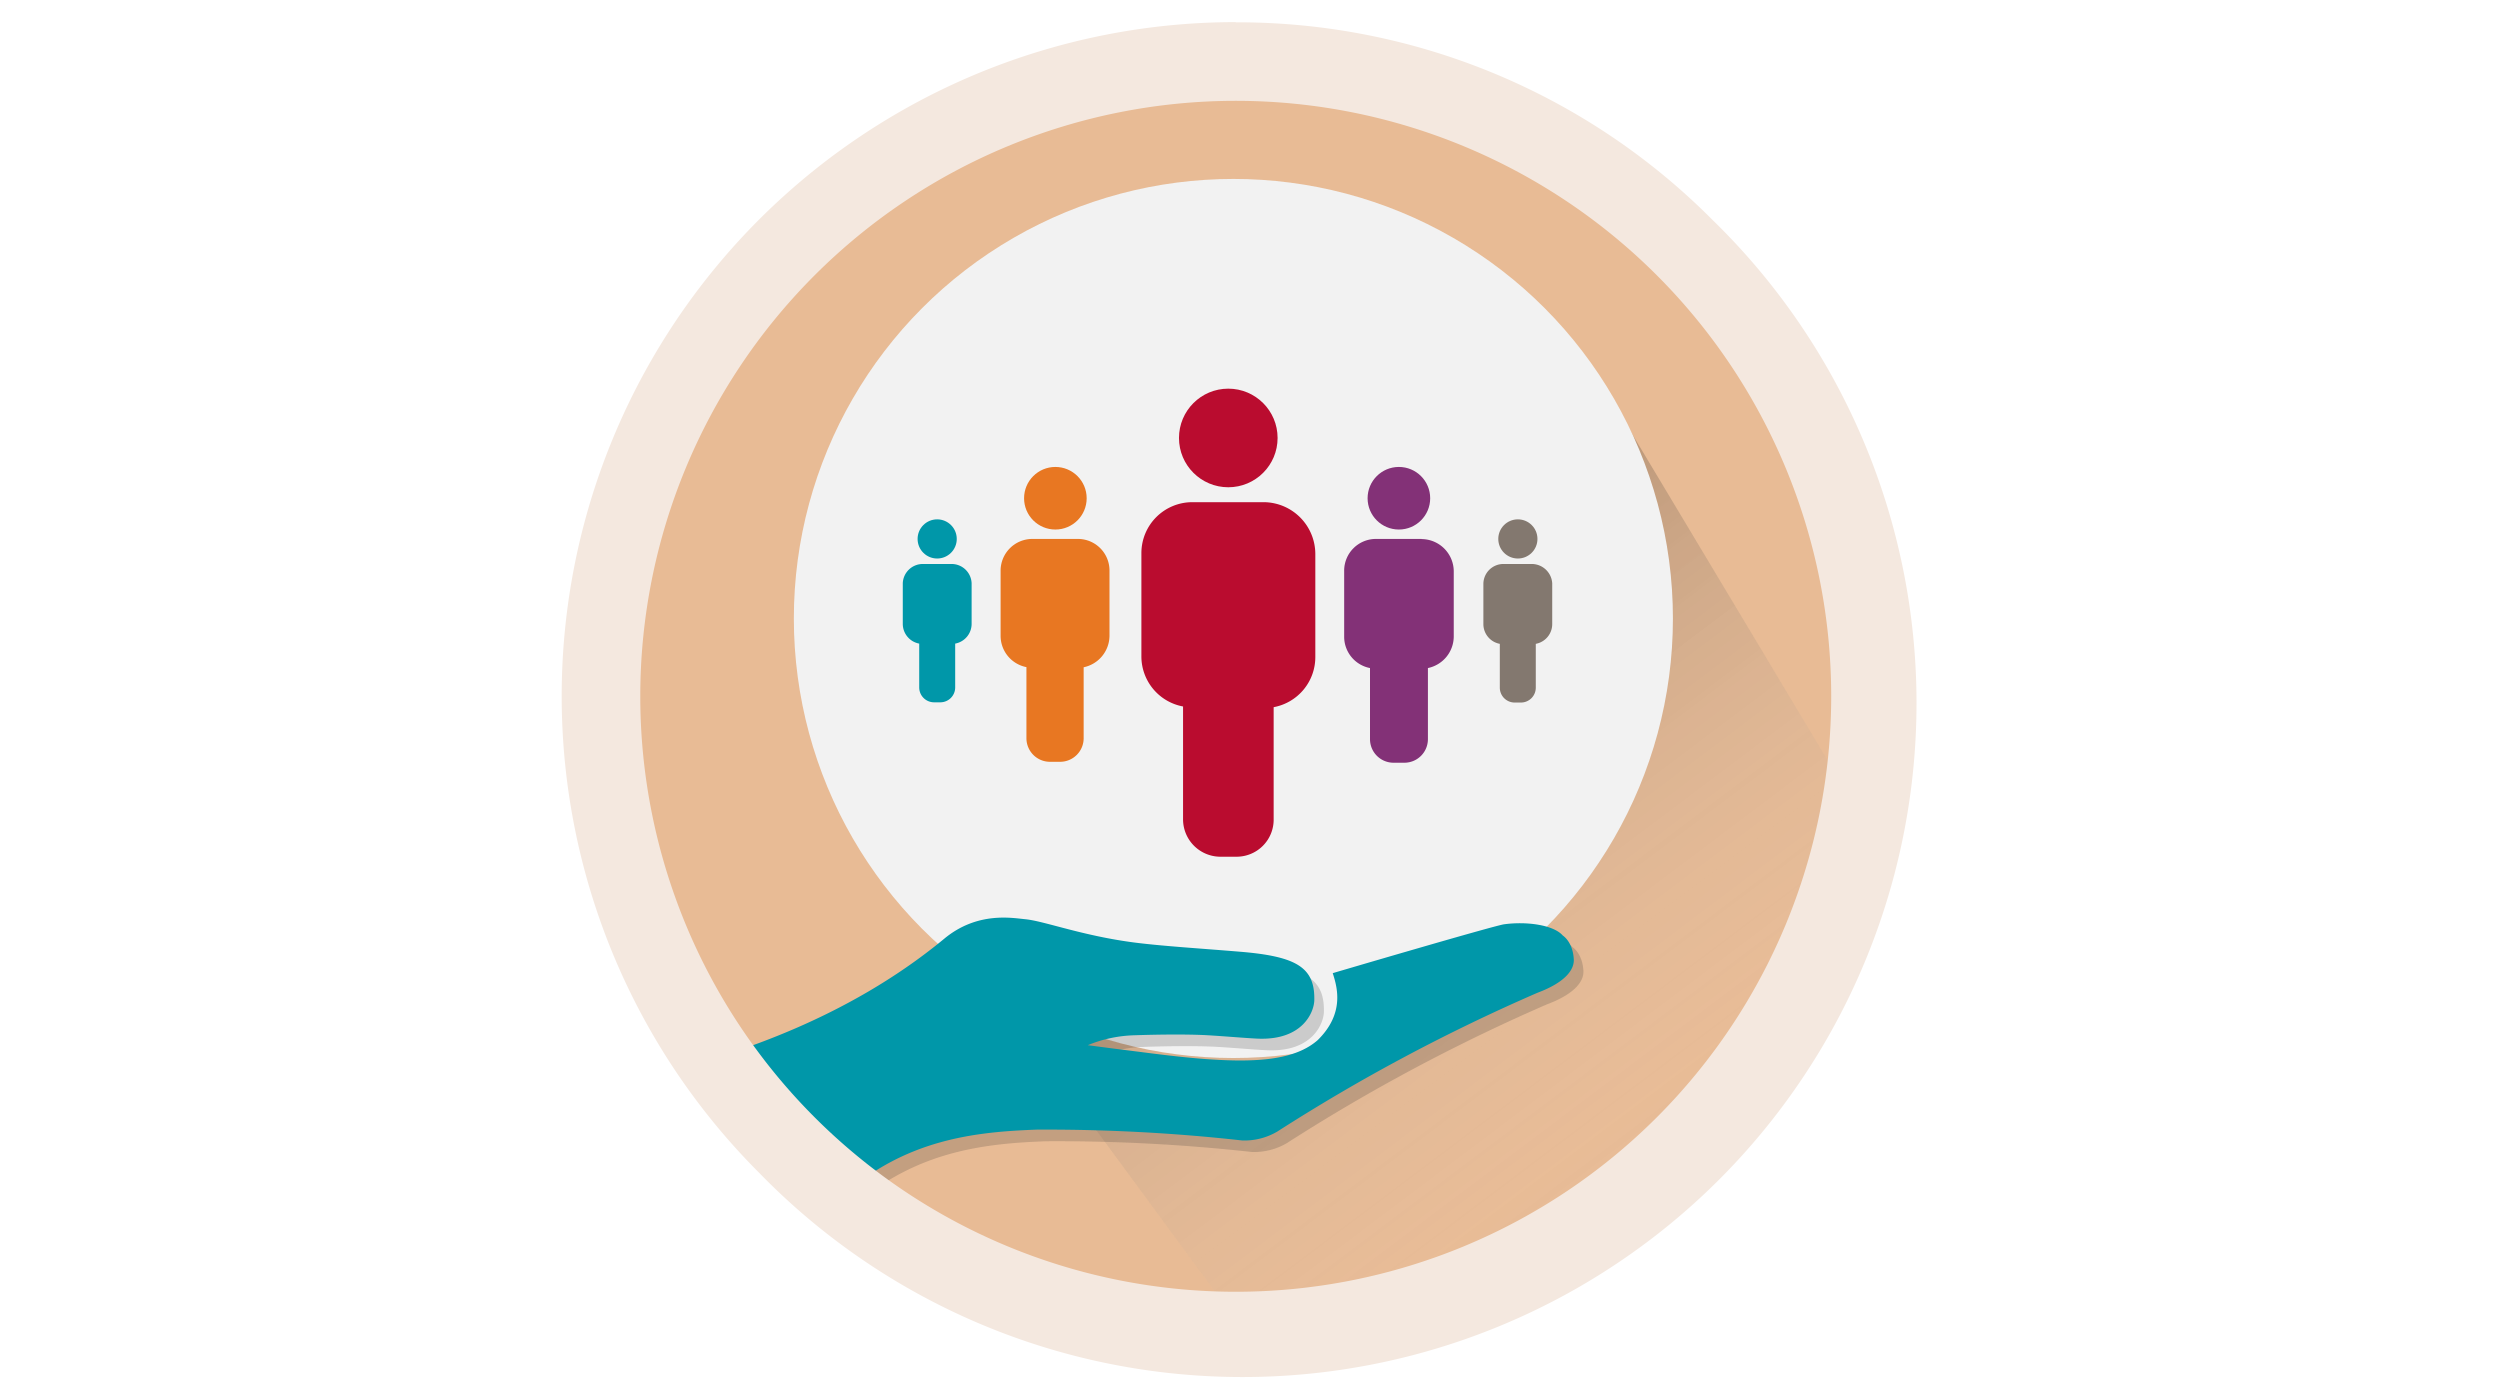
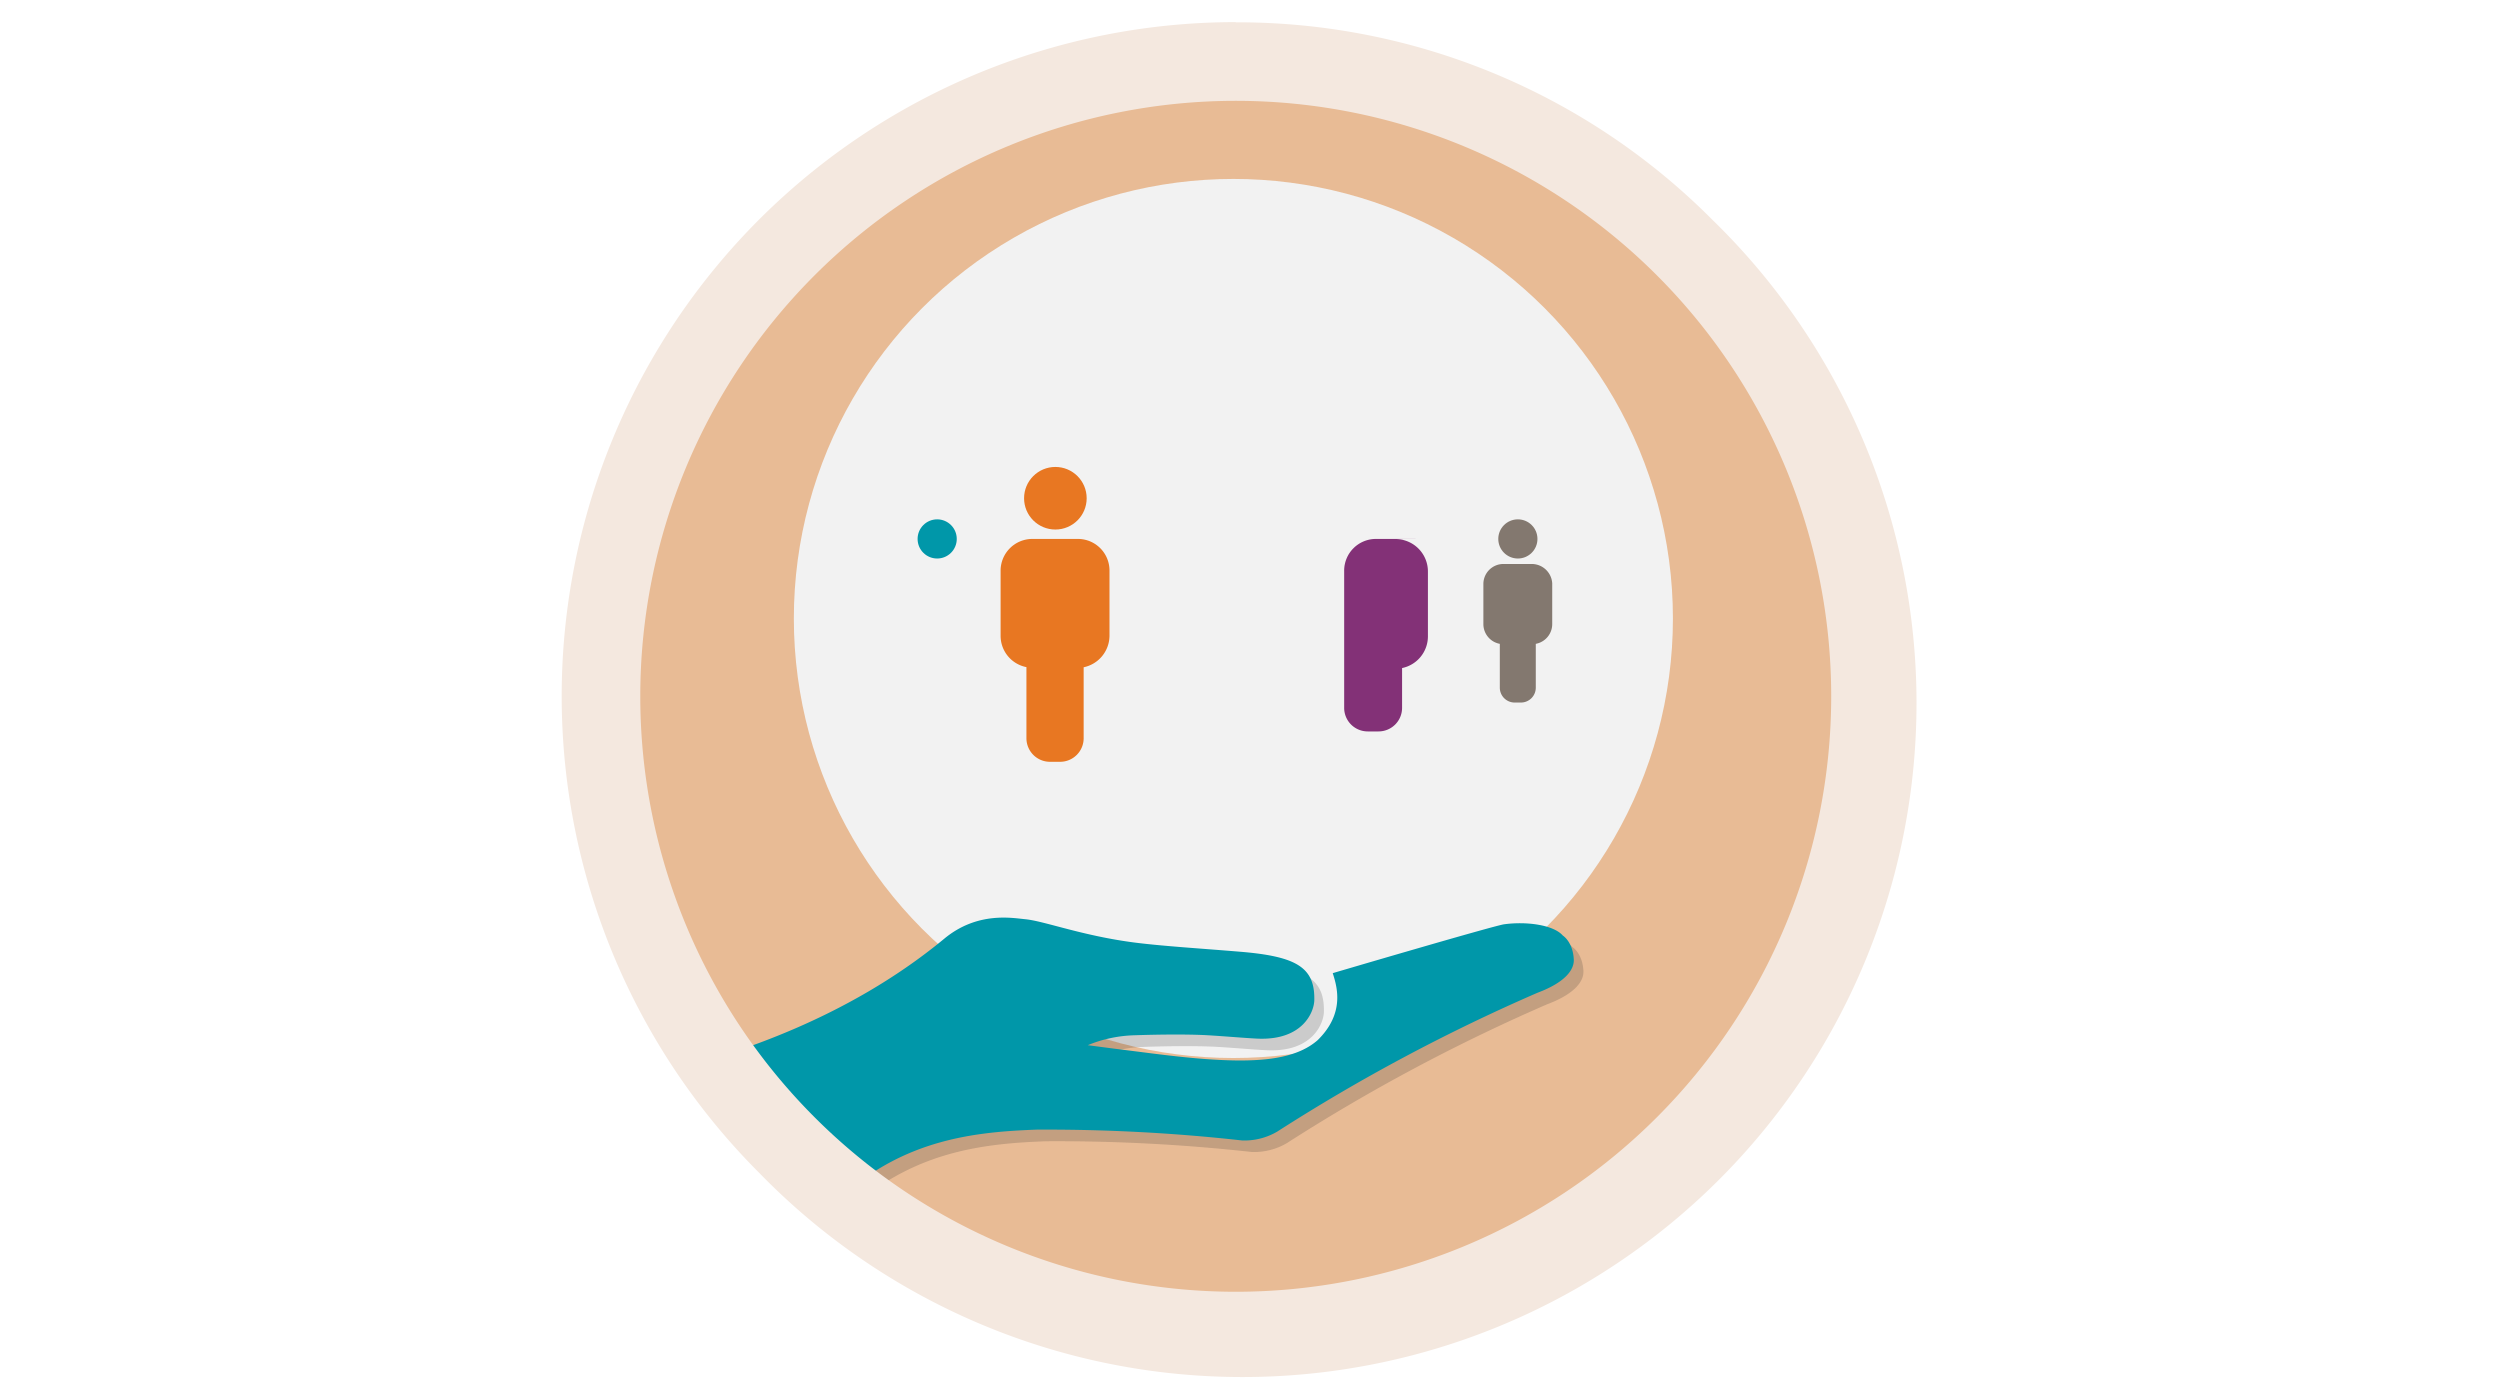
<svg xmlns="http://www.w3.org/2000/svg" id="Layer_1" data-name="Layer 1" viewBox="0 0 540 300">
  <defs>
    <style>.cls-1{fill:#e8bb95;}.cls-2,.cls-9{opacity:0.2;}.cls-2{fill:url(#linear-gradient);}.cls-3{fill:#f2f2f2;}.cls-4{fill:#ba0c2f;}.cls-5{fill:#e87722;}.cls-6{fill:#833177;}.cls-7{fill:#83786f;}.cls-8{fill:#0097a9;}.cls-9{fill:#303030;}.cls-10{fill:#f4e8df;}</style>
    <linearGradient id="linear-gradient" x1="366.55" y1="263.49" x2="311.75" y2="137.17" gradientTransform="translate(-58.38 85.05) rotate(-13.55)" gradientUnits="userSpaceOnUse">
      <stop offset="0" stop-color="#fff" stop-opacity="0" />
      <stop offset="1" />
    </linearGradient>
  </defs>
  <title>Ethical Values</title>
  <circle class="cls-1" cx="266.73" cy="150.4" r="132.4" />
-   <polygon class="cls-2" points="216.12 216 266.92 285.1 336.75 272.64 395.54 209.37 399.13 171.5 350.31 90.02 216.12 216" />
  <circle class="cls-3" cx="266.41" cy="133.59" r="94.94" />
-   <circle class="cls-4" cx="265.31" cy="94.6" r="10.65" />
-   <path class="cls-4" d="M273.09,108.47H257.54a11,11,0,0,0-11,11v22.31a11,11,0,0,0,9,10.82v24.34a8.08,8.08,0,0,0,7.94,8.11H267a8,8,0,0,0,8.11-8.11h0V152.75a11,11,0,0,0,9-10.82V119.62A11.22,11.22,0,0,0,273.09,108.47Z" />
  <circle class="cls-5" cx="227.96" cy="107.62" r="6.76" />
  <path class="cls-5" d="M232.86,116.41h-9.8a6.86,6.86,0,0,0-6.93,6.93v14a6.89,6.89,0,0,0,5.58,6.76v15.38a5.09,5.09,0,0,0,5.07,5.07H229a5.09,5.09,0,0,0,5.07-5.07V144.13a7,7,0,0,0,5.58-6.76v-14A6.82,6.82,0,0,0,232.86,116.41Z" />
-   <circle class="cls-6" cx="302.16" cy="107.62" r="6.76" />
-   <path class="cls-6" d="M307.07,116.41h-9.8a6.86,6.86,0,0,0-6.93,6.93v14.2a6.89,6.89,0,0,0,5.58,6.76v15.38a5.09,5.09,0,0,0,5.07,5.07h2.37a5.09,5.09,0,0,0,5.07-5.07V144.3a7,7,0,0,0,5.58-6.76v-14a7,7,0,0,0-6.93-7.1Z" />
+   <path class="cls-6" d="M307.07,116.41h-9.8a6.86,6.86,0,0,0-6.93,6.93v14.2v15.38a5.09,5.09,0,0,0,5.07,5.07h2.37a5.09,5.09,0,0,0,5.07-5.07V144.3a7,7,0,0,0,5.58-6.76v-14a7,7,0,0,0-6.93-7.1Z" />
  <circle class="cls-7" cx="327.86" cy="116.41" r="4.23" />
  <path class="cls-7" d="M330.9,121.82h-6.09a4.33,4.33,0,0,0-4.4,4.23h0v8.79a4.34,4.34,0,0,0,3.55,4.23v9.47a3.21,3.21,0,0,0,3.21,3.21h1.35a3.21,3.21,0,0,0,3.21-3.21v-9.47a4.34,4.34,0,0,0,3.55-4.23V126A4.44,4.44,0,0,0,330.9,121.82Z" />
  <circle class="cls-8" cx="202.43" cy="116.41" r="4.23" />
-   <path class="cls-8" d="M205.47,121.82h-6.09A4.33,4.33,0,0,0,195,126v8.79a4.34,4.34,0,0,0,3.55,4.23v9.47a3.21,3.21,0,0,0,3.21,3.21h1.35a3.21,3.21,0,0,0,3.21-3.21h0v-9.47a4.34,4.34,0,0,0,3.55-4.23V126A4.33,4.33,0,0,0,205.47,121.82Z" />
  <path class="cls-9" d="M339.65,204.57s2.19,1.35,2.37,5.19c.09,2.11-1.71,4.87-7.85,7.17a395.92,395.92,0,0,0-56.23,30,14,14,0,0,1-7.55,1.9A382.87,382.87,0,0,0,226,246.51c-13.07.48-28.34,2-42.12,14.47,0,0-26.12-9.73-32-29.16,0,0,32.62-8.73,54.16-26.56,7.11-5.88,14.58-4.48,17.47-4.2,4.19.4,12.42,3.62,23.86,5.07,5.94.75,14.46,1.28,22.39,1.94,12.34,1,16.32,3.37,16.2,10.4,0,2.49-2.37,8.76-12.13,8.39-2.14-.08-7.25-.52-10.8-.73-3.25-.19-8.88-.24-16,0a28.45,28.45,0,0,0-10,2.14s6,.8,8.18,1.06c6.67.83,15.33,2.08,23.32,2.23s14.16-.88,18.16-4.38c5.86-5.76,4.24-11.39,3.25-14.47,0,0,34.59-10.19,37-10.55C331.64,201.45,337.56,202.2,339.65,204.57Z" />
  <path class="cls-8" d="M337.57,202.08s2.19,1.35,2.37,5.19c.09,2.11-1.71,4.87-7.85,7.17a395.92,395.92,0,0,0-56.23,30,14,14,0,0,1-7.55,1.9A382.87,382.87,0,0,0,223.92,244c-13.07.48-28.34,2-42.12,14.47,0,0-27-8.87-32.91-28.3,8.86-2.55,33.54-9.6,55.08-27.42,7.11-5.88,14.58-4.48,17.47-4.2,4.19.4,12.42,3.62,23.86,5.07,5.94.75,14.46,1.28,22.39,1.94,12.34,1,16.32,3.37,16.2,10.4,0,2.49-2.37,8.76-12.13,8.39-2.14-.08-7.25-.52-10.8-.73-3.25-.19-8.88-.24-16,0a28.45,28.45,0,0,0-10,2.14s6,.8,8.18,1.06c6.67.83,15.33,2.08,23.32,2.23s14.16-.88,18.16-4.38c5.86-5.76,4.24-11.39,3.25-14.47,0,0,34.59-10.19,37-10.55C329.56,199,335.48,199.71,337.57,202.08Z" />
  <path class="cls-10" d="M266.92,21.78A128.62,128.62,0,1,1,138.3,150.4,128.62,128.62,0,0,1,266.92,21.78m0-17A145.59,145.59,0,0,0,164,253.35,145.59,145.59,0,1,0,369.86,47.46,144.63,144.63,0,0,0,266.92,4.82Z" />
</svg>